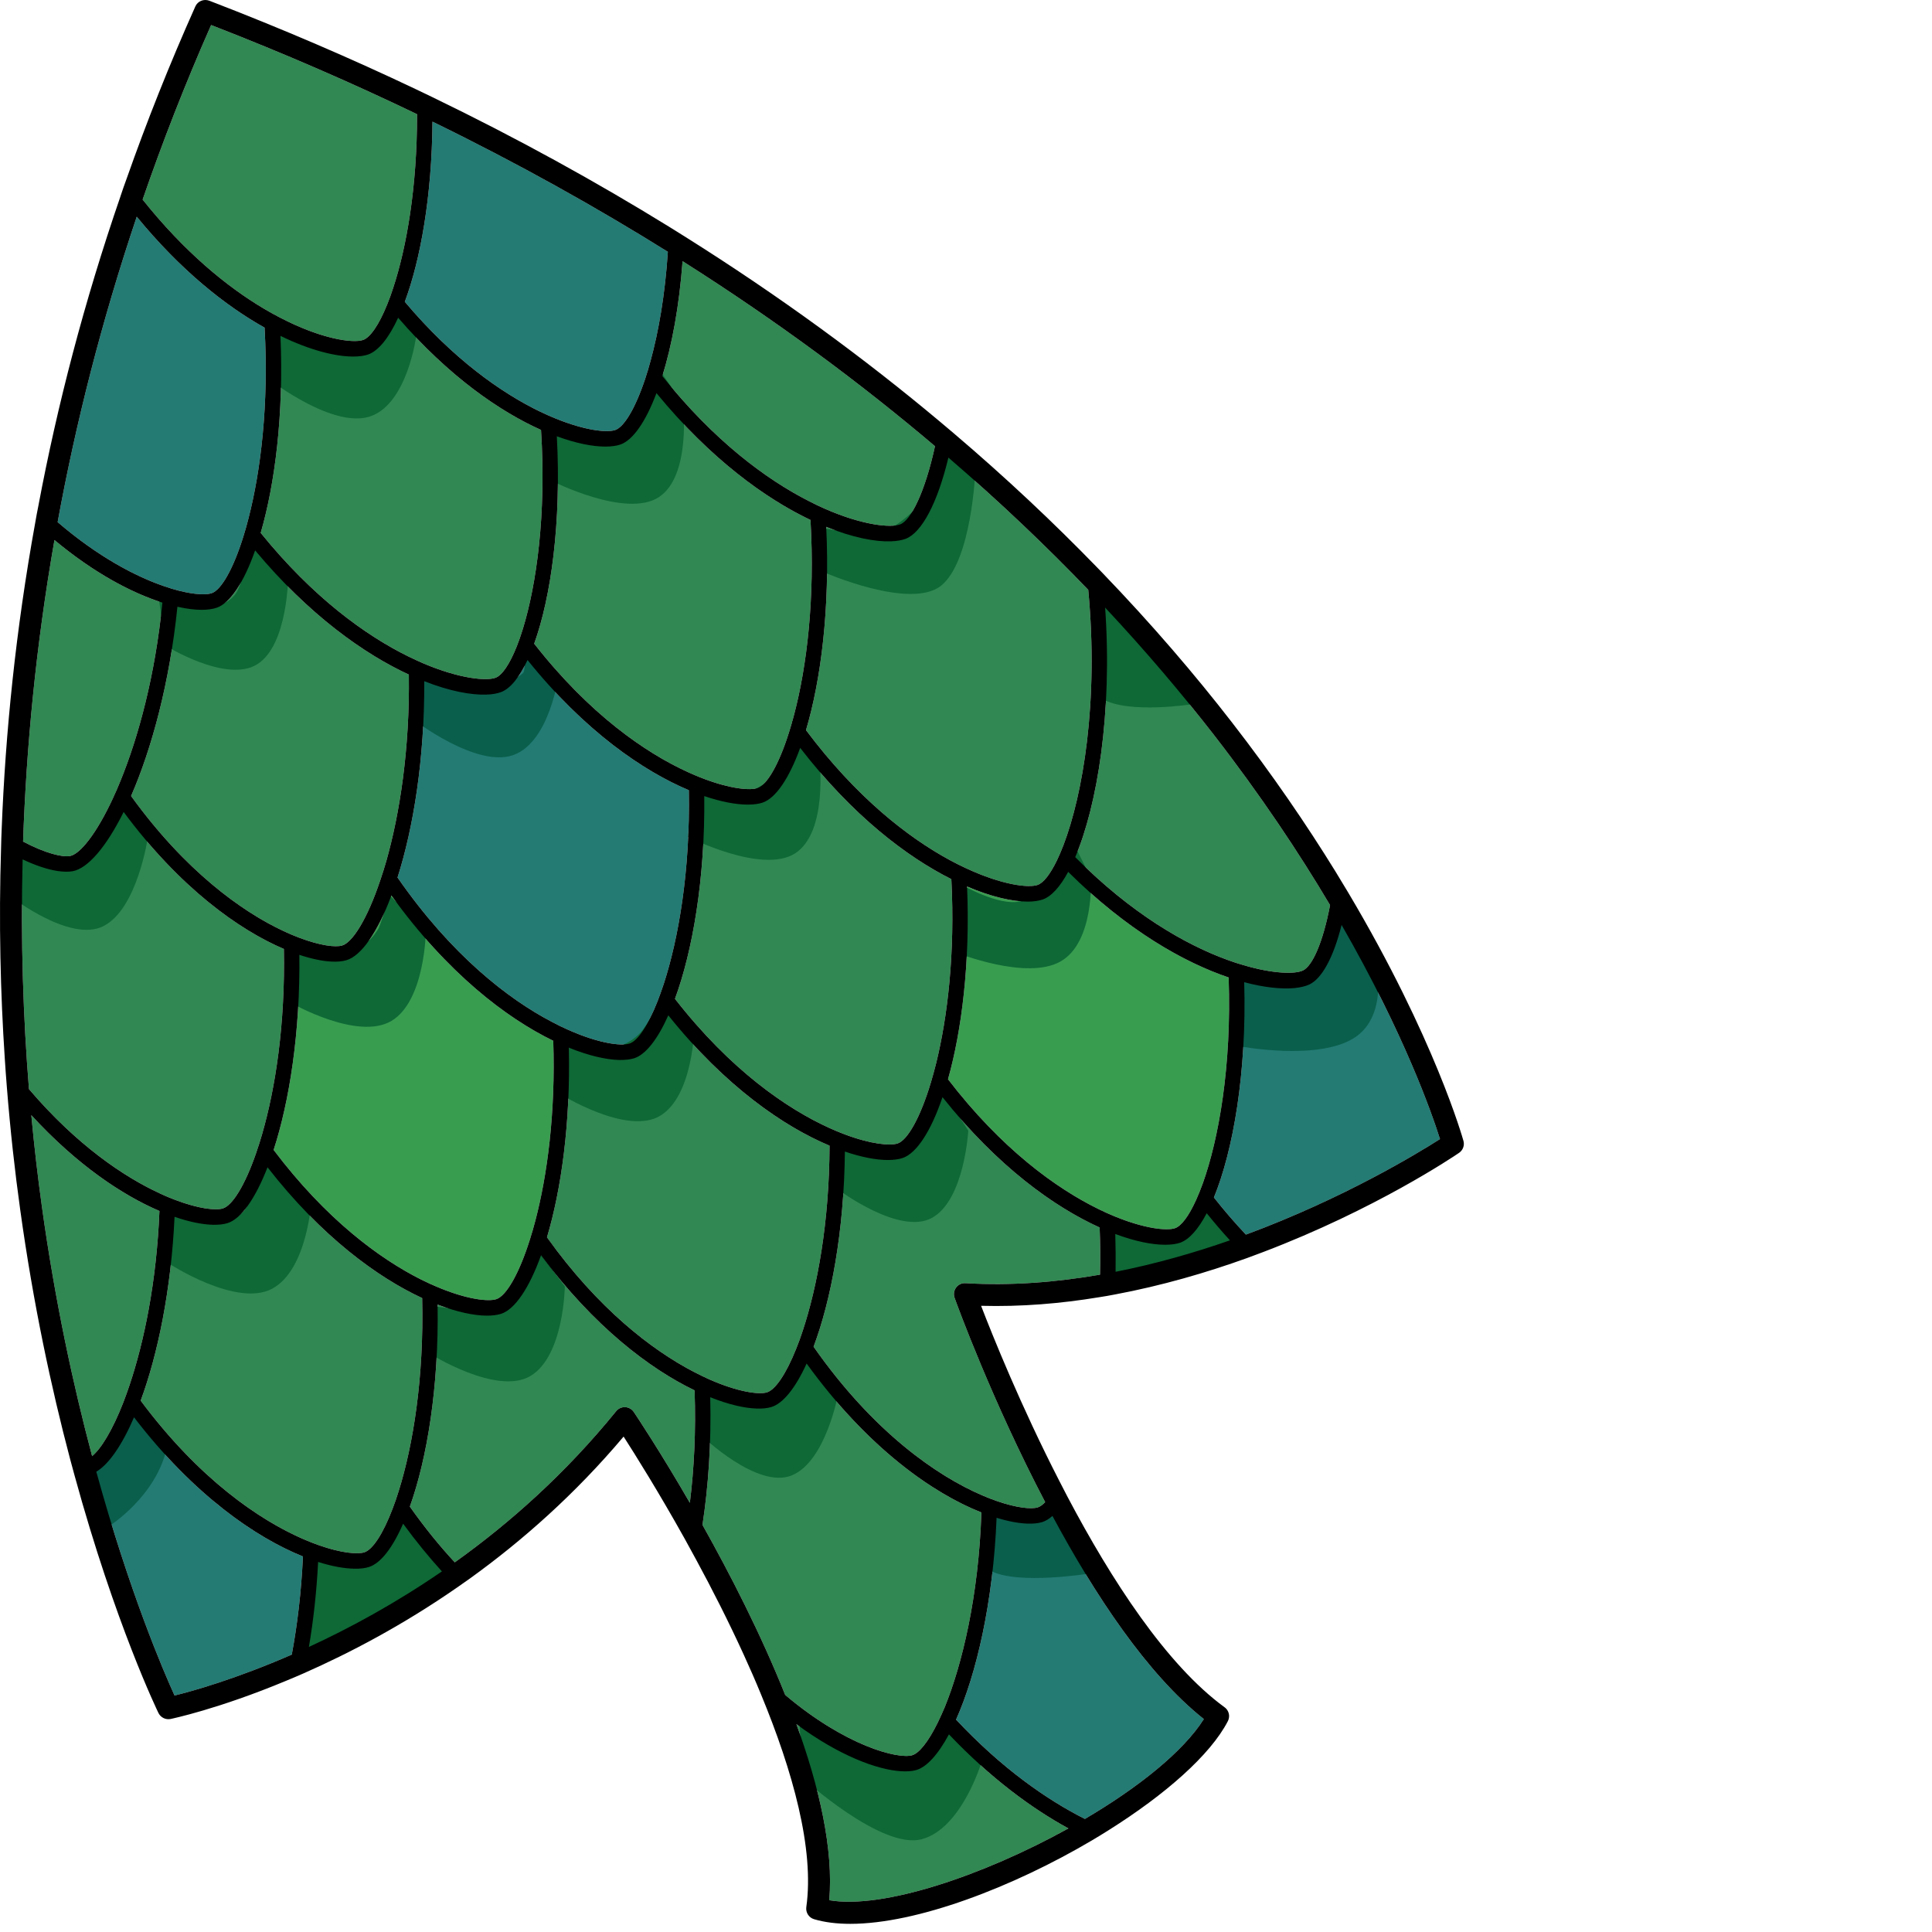
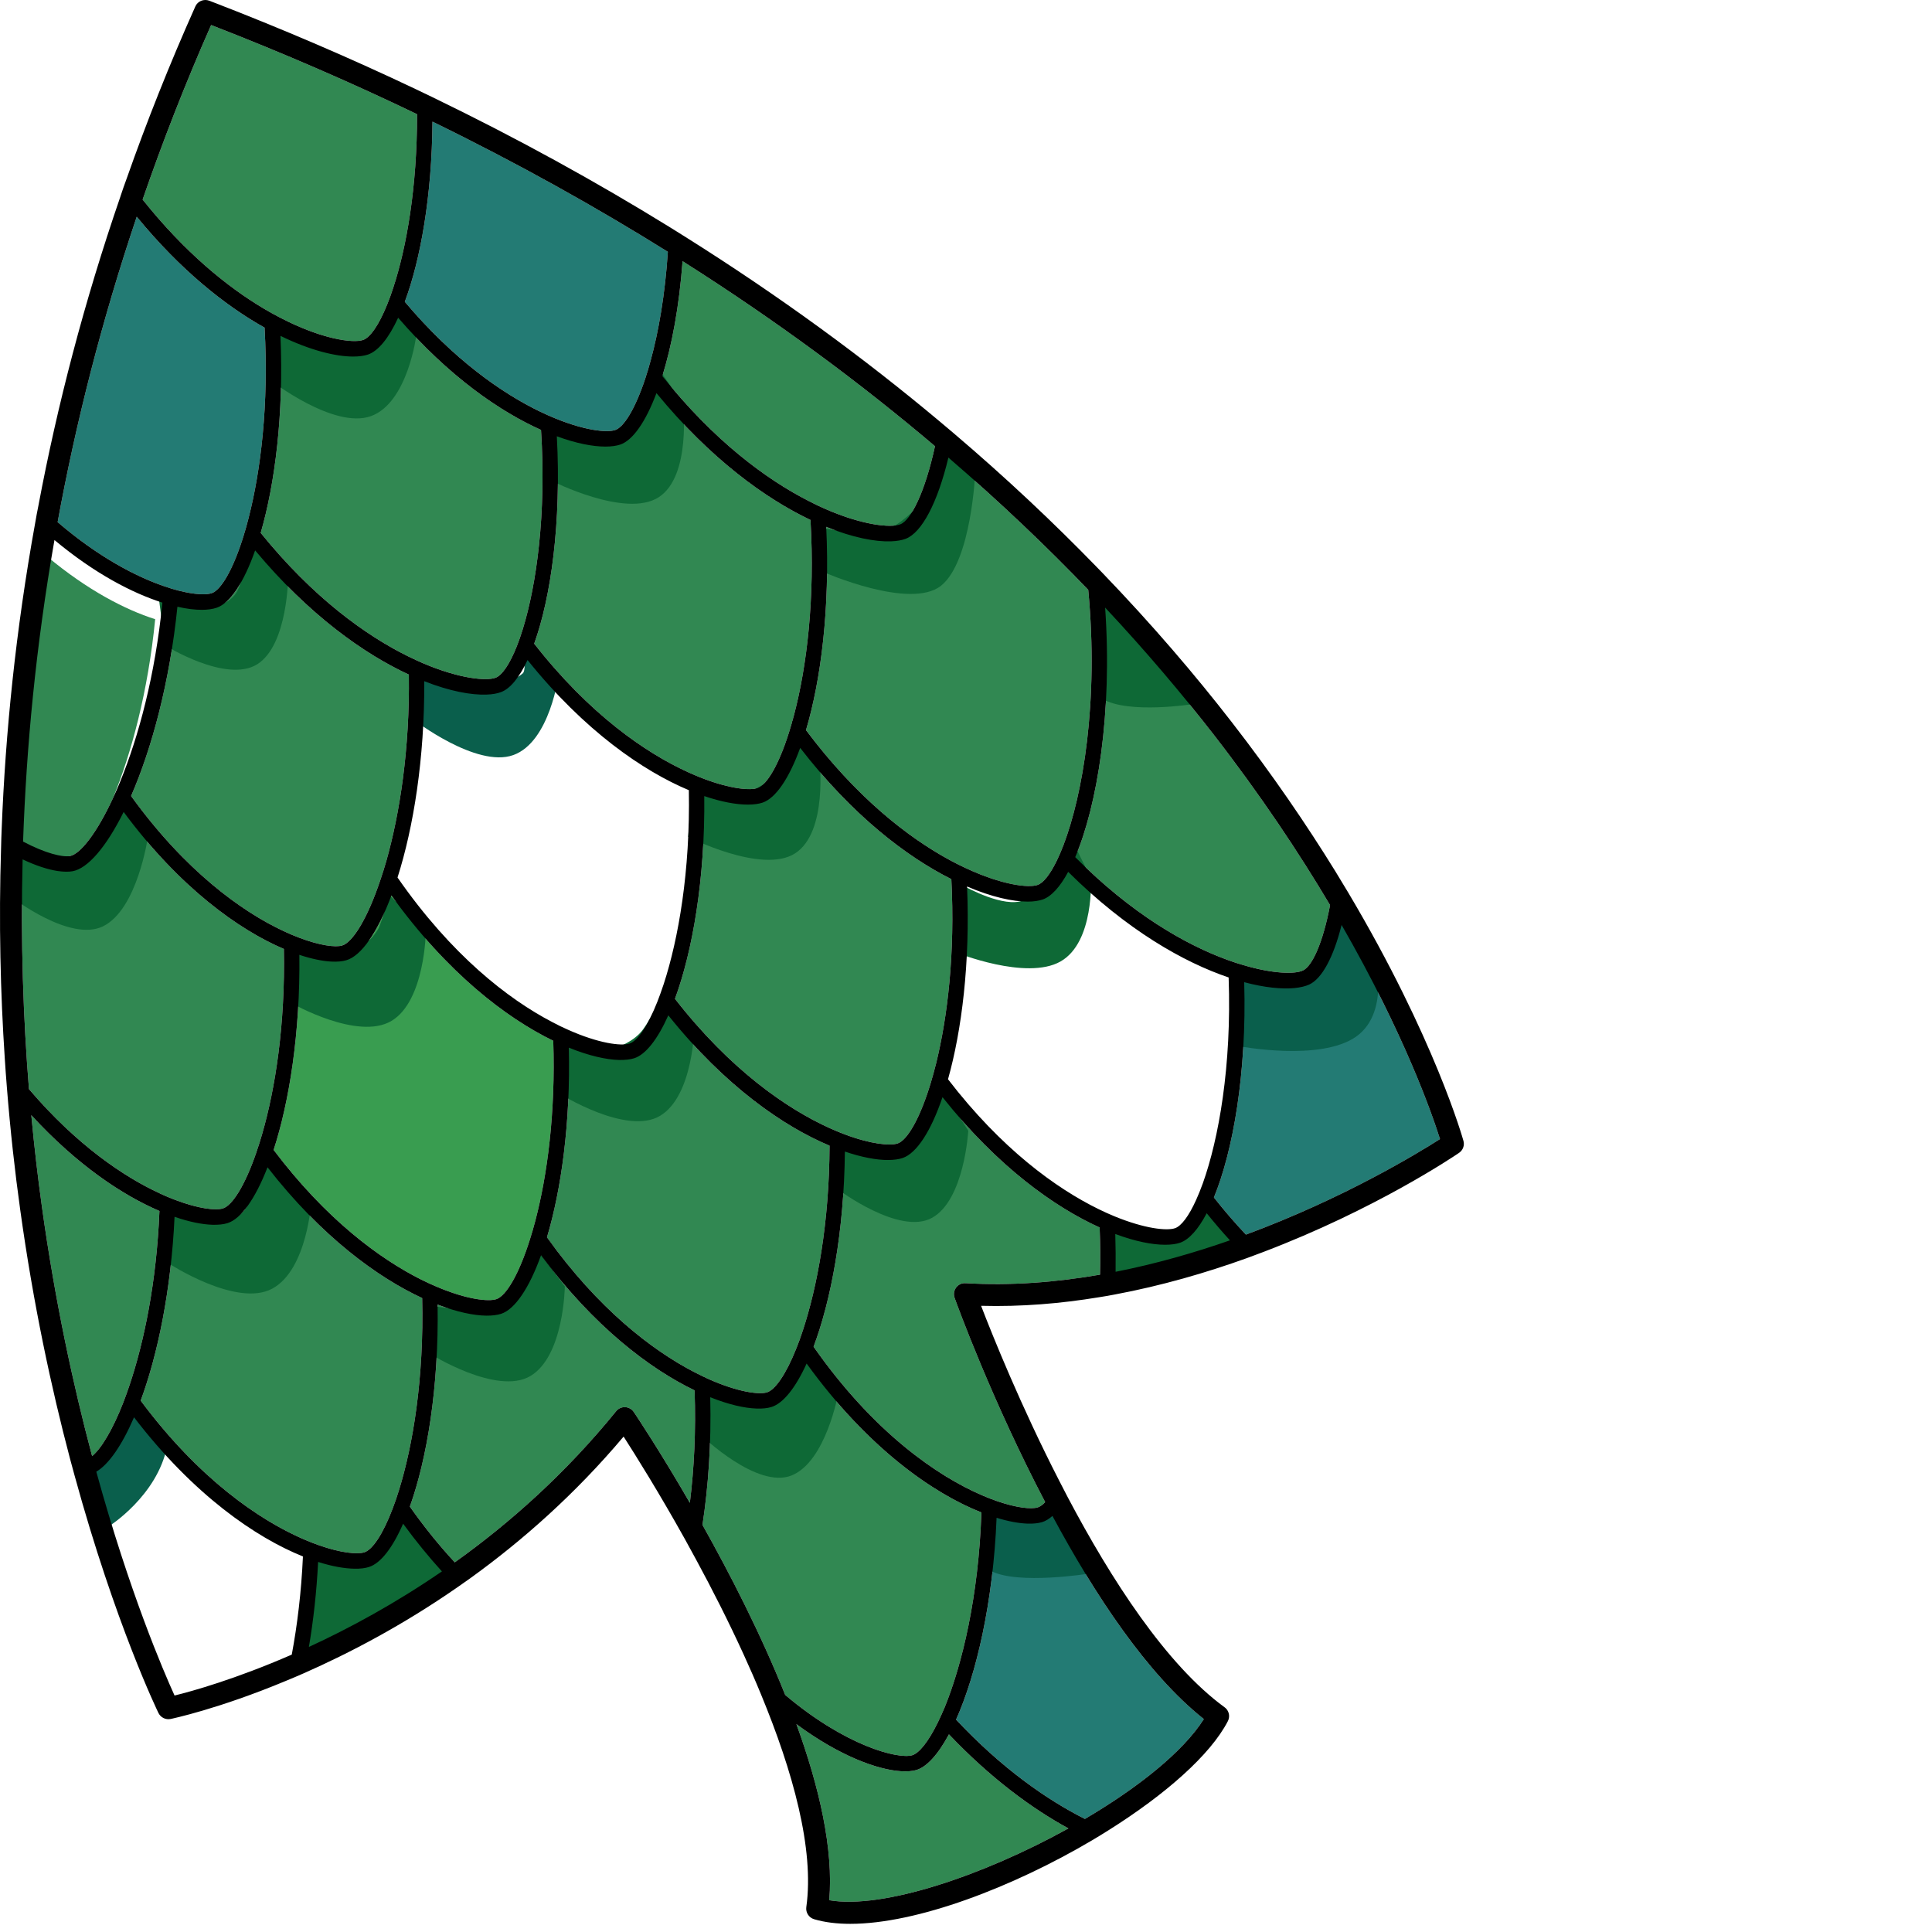
<svg xmlns="http://www.w3.org/2000/svg" version="1.1" id="Layer_3" x="0px" y="0px" width="256" height="256" viewBox="0 0 191.149 249.362" style="enable-background:new 0 0 191.149 249.362;" xml:space="preserve" preserveAspectRatio="xMinYMin meet">
  <style type="text/css">
	.st0{fill:#237B74;}
	.st1{fill:#318852;}
	.st2{fill:#399D50;}
	.st3{fill:#0E6936;}
	.st4{fill:#0A5F4C;}
</style>
  <g>
    <path class="st0" d="M69.649,53.1c0.72,0.35,1.41,0.65,2.07,0.92c3.83,1.56,6.64,1.84,7.69,1.48c1.13-0.39,2.57-2.73,3.86-6.59   c0.24-0.73,0.48-1.51,0.7-2.34c1.03-3.75,1.87-8.53,2.23-14.07c-9.25-5.77-19.35-11.42-30.38-16.8   c-0.07,9.62-1.55,17.83-3.57,23.25C58.479,46.34,64.699,50.7,69.649,53.1z" />
    <path class="st1" d="M107.049,145.59c0.7,0.32,1.37,0.59,2,0.83c3.38,1.27,5.85,1.49,6.82,1.16c1.25-0.43,2.9-3.26,4.29-7.9   c0.23-0.77,0.45-1.58,0.67-2.45c1.47-5.98,2.46-14.19,1.96-23.76c-5.76-2.89-12.75-8.2-19.51-16.94c-1.44,3.96-3.16,6.48-4.84,7.06   c-0.5,0.17-1.15,0.26-1.92,0.26c-1.47,0-3.38-0.34-5.62-1.1c0.12,10.75-1.53,20.04-3.78,26.17   C94.259,138.08,101.539,143.09,107.049,145.59z" />
    <path class="st1" d="M33.979,39.79c0.71,0.43,1.41,0.81,2.08,1.16c5.39,2.82,9.48,3.38,10.8,2.93c0.91-0.31,2.04-1.91,3.11-4.57   c0.27-0.66,0.54-1.39,0.79-2.18c1.7-5.16,3.09-12.96,3.07-22.39c-8.33-4.01-17.18-7.86-26.58-11.51   c-3.36,7.61-6.29,15.13-8.84,22.53C23.819,32.54,29.279,36.99,33.979,39.79z" />
    <path class="st1" d="M104.429,64.69c0.71,0.37,1.4,0.7,2.07,0.99c4.88,2.14,8.49,2.46,9.69,2c1.4-0.53,3.21-4.2,4.49-10.09   c-9.4-7.97-20.21-16.04-32.58-23.88c-0.43,5.81-1.38,10.88-2.61,14.83C92.169,56.91,98.929,61.9,104.429,64.69z" />
    <path class="st0" d="M23.089,76.24c2.05,0.52,3.54,0.56,4.24,0.32c1.2-0.41,2.76-3.04,4.1-7.37c0.23-0.74,0.46-1.54,0.67-2.38   c0,0,0,0,0-0.01c1.55-6.05,2.61-14.56,2.05-24.51c-5.02-2.81-10.81-7.38-16.5-14.32c-4.58,13.6-7.9,26.79-10.21,39.42   c5.22,4.48,10.06,7.01,13.71,8.26C21.839,75.89,22.489,76.09,23.089,76.24z" />
    <path class="st1" d="M20.629,154.03v0.01c0.69,0.32,1.35,0.59,1.98,0.83c3.03,1.15,5.24,1.39,6.16,1.1   c1.21-0.37,2.85-2.95,4.31-7.21v-0.01c0.26-0.74,0.51-1.52,0.75-2.36c1.71-5.9,3-14.17,2.81-23.91   c-5.76-2.45-13.41-7.87-20.68-17.68c-2.25,4.53-4.63,7.29-6.59,7.65c-0.52,0.09-1.18,0.08-1.94-0.03c-1.24-0.19-2.77-0.68-4.51-1.5   c-0.27,10.66,0.09,20.59,0.82,29.65C9.859,147.74,15.939,151.87,20.629,154.03z" />
-     <path class="st1" d="M9.019,110.49c1.33-0.24,3.47-2.93,5.6-7.55v-0.01c0.31-0.67,0.63-1.38,0.93-2.14   c2.32-5.69,4.48-13.59,5.41-23.01c-3.85-1.22-8.73-3.74-13.93-8.08c-2.41,13.74-3.63,26.79-4.05,38.92   C5.869,110.15,8.069,110.66,9.019,110.49z" />
+     <path class="st1" d="M9.019,110.49c1.33-0.24,3.47-2.93,5.6-7.55v-0.01c2.32-5.69,4.48-13.59,5.41-23.01c-3.85-1.22-8.73-3.74-13.93-8.08c-2.41,13.74-3.63,26.79-4.05,38.92   C5.869,110.15,8.069,110.66,9.019,110.49z" />
    <path class="st1" d="M52.709,84.73c0.7,0.34,1.37,0.65,2.02,0.93c4.66,1.96,8.08,2.26,9.25,1.81c0.83-0.32,1.8-1.73,2.72-4.04   c0.27-0.68,0.54-1.44,0.79-2.27c1.74-5.66,3.04-14.72,2.34-25.67c-5.31-2.38-11.9-6.9-18.44-14.48c-1.21,2.63-2.56,4.29-3.89,4.75   c-0.5,0.17-1.15,0.26-1.92,0.26c-2.23,0-5.51-0.78-9.38-2.67c0.44,10.14-0.71,19.09-2.55,25.43   C40.409,77.13,47.219,82.03,52.709,84.73z" />
    <path class="st1" d="M16.719,178.78c1.88-5.59,3.49-13.33,3.86-22.48c-4.72-2.02-10.6-5.9-16.54-12.37   c0.39,4.14,0.85,8.09,1.37,11.82c1.7,12.24,4.05,23.07,6.48,32.19c1.17-0.96,2.62-3.34,4.01-6.88   C16.179,180.34,16.449,179.58,16.719,178.78z" />
    <path class="st1" d="M88.839,99.68c0.7,0.32,1.37,0.6,2.01,0.84c3.45,1.3,5.96,1.53,6.94,1.19c1.18-0.4,2.71-2.95,4.03-7.13   c0.24-0.76,0.48-1.57,0.7-2.43c1.6-6.13,2.69-14.84,2.09-25.04c-5.84-2.78-12.93-7.9-19.88-16.37c-1.4,3.72-3.05,6.08-4.67,6.64   c-0.51,0.17-1.15,0.26-1.92,0.26c-1.61,0-3.76-0.4-6.27-1.33c0.61,11.2-0.78,20.83-2.92,26.77   C76.069,92.18,83.329,97.18,88.839,99.68z" />
    <path class="st1" d="M116.899,69.54c-0.49,0.19-1.14,0.3-1.91,0.33c-2.02,0.07-4.91-0.47-8.35-1.87   c0.51,10.51-0.69,19.78-2.61,26.24c6.5,8.67,13.18,13.87,18.61,16.8c0.71,0.38,1.4,0.73,2.06,1.03c4.61,2.15,8.04,2.56,9.22,2.15   c0.74-0.25,1.62-1.35,2.5-3.17c0.28-0.59,0.57-1.25,0.85-1.99c2.46-6.45,4.57-18.38,3.19-32.93c-5.31-5.53-11.31-11.27-18.05-17.07   C121.009,64.91,118.969,68.75,116.899,69.54z" />
    <path class="st1" d="M27.969,78.44c-0.5,0.17-1.15,0.27-1.92,0.27c-0.89,0-1.95-0.12-3.15-0.4c-1,9.83-3.33,18.35-5.98,24.43   c6.99,9.68,14.29,14.91,19.65,17.42c0.71,0.34,1.39,0.62,2.02,0.86c2.71,1.03,4.7,1.27,5.56,1.02c1.34-0.38,3.27-3.43,4.95-8.48   c0.27-0.77,0.52-1.59,0.77-2.45c1.72-6.09,3.03-14.38,2.9-24.04c-5.79-2.68-12.87-7.68-19.84-16.03   C31.469,75.19,29.699,77.85,27.969,78.44z" />
    <path class="st2" d="M54.409,165.18c0.7,0.35,1.37,0.65,2.01,0.92c3.8,1.61,6.6,1.93,7.65,1.58c1.24-0.41,2.89-3.15,4.31-7.65   c0.25-0.78,0.49-1.6,0.72-2.48c1.53-5.83,2.62-13.86,2.31-23.22c-6.06-2.94-13.69-8.75-20.89-18.75c-1.79,4.79-3.9,7.81-5.83,8.36   c-0.51,0.15-1.16,0.21-1.93,0.17c-1.13-0.06-2.53-0.34-4.12-0.87c0.12,10.09-1.3,18.94-3.32,25.18   C42.059,157.35,48.989,162.47,54.409,165.18z" />
-     <path class="st0" d="M81.249,134.69c1.03-0.32,2.35-2.24,3.61-5.43c0.27-0.69,0.54-1.45,0.81-2.26c1.89-5.81,3.43-14.53,3.24-25   v-0.01c-5.88-2.47-13.45-7.63-20.82-16.8c-1.05,2.24-2.22,3.68-3.4,4.13c-0.5,0.19-1.14,0.31-1.91,0.33   c-1.95,0.07-4.73-0.43-8.02-1.73c0.05,10.03-1.4,18.9-3.45,25.34c6.94,10,14.27,15.69,19.99,18.67c0.7,0.38,1.38,0.7,2.04,0.99   C77.259,134.67,80.169,135.04,81.249,134.69z" />
    <path class="st1" d="M158.469,123.91c0.71,0.26,1.38,0.48,2.03,0.66c3.88,1.15,6.65,1.16,7.65,0.7c1.22-0.55,2.6-3.59,3.52-8.44   v-0.01c-3.97-6.69-8.92-14.14-15.04-22.03c-3.98-5.12-8.62-10.63-13.99-16.37c0.96,13.74-1.04,25.6-3.86,32.21   C146.079,117.99,153.089,121.96,158.469,123.91z" />
    <path class="st0" d="M132.579,196.65c-1.09-0.04-2.42-0.28-3.95-0.75c-0.44,10.93-2.62,20.21-5.23,26.05   c5.91,6.3,11.69,10.33,16.63,12.82c6.87-4.04,12.69-8.68,15.35-12.89c-7.35-5.82-14.12-16.13-19.54-26.22   c-0.45,0.4-0.9,0.67-1.34,0.8C133.999,196.61,133.349,196.68,132.579,196.65z" />
-     <path class="st2" d="M151.669,158.52c0.8-0.28,1.77-1.55,2.72-3.66c0.29-0.64,0.58-1.36,0.87-2.16c2.02-5.67,3.73-15.06,3.32-26.54   c-5.77-1.95-13.13-6.1-20.71-13.63c-1.05,1.95-2.19,3.19-3.3,3.57c-0.51,0.17-1.15,0.27-1.92,0.27c-1.93,0-4.63-0.58-7.83-1.95   c0.41,9.85-0.69,18.58-2.46,24.88c6.89,8.97,13.95,14.08,19.45,16.77c0.71,0.35,1.39,0.65,2.04,0.92   C147.749,158.59,150.609,158.89,151.669,158.52z" />
    <path class="st1" d="M121.649,141.61c-1.5,4.42-3.35,7.24-5.14,7.85c-0.5,0.17-1.15,0.26-1.92,0.26c-1.45,0-3.34-0.34-5.54-1.09   c-0.1,10.32-1.8,19.23-4.04,25.19c7.74,11.05,15.94,16.67,21.71,19.16c0.69,0.3,1.35,0.56,1.97,0.77c2.55,0.88,4.42,1.06,5.24,0.81   c0.3-0.09,0.63-0.32,0.97-0.68c-6.88-13.14-11.36-25.44-11.69-26.37c-0.16-0.44-0.09-0.94,0.2-1.33c0.28-0.38,0.73-0.59,1.22-0.56   c5.86,0.35,11.71-0.12,17.35-1.1c0.05-1.96,0.04-3.99-0.05-6.09C136.099,155.79,128.769,150.58,121.649,141.61z" />
    <path class="st3" d="M152.309,160.4c-0.5,0.17-1.15,0.26-1.92,0.26c-1.64,0-3.85-0.42-6.44-1.39c0.05,1.66,0.06,3.29,0.04,4.88   c5.18-1.02,10.15-2.45,14.76-4.06c-1-1.09-2-2.26-3-3.5C154.649,158.68,153.469,160,152.309,160.4z" />
    <path class="st0" d="M168.969,127.08c-0.49,0.22-1.12,0.37-1.89,0.45c-1.62,0.15-3.84-0.05-6.49-0.76   c0.34,11.76-1.45,21.79-3.91,27.79c1.38,1.75,2.76,3.34,4.13,4.79c12.65-4.68,22.21-10.52,25.05-12.33   c-0.98-3.12-4.56-13.47-12.7-27.64C172.109,123.58,170.609,126.33,168.969,127.08z" />
    <path class="st1" d="M47.039,200.35c1.04-0.34,2.38-2.32,3.63-5.61c0.28-0.72,0.55-1.51,0.81-2.35c1.82-5.83,3.26-14.5,3.01-24.85   c-5.75-2.67-12.98-7.91-19.96-16.88c-1.59,4.09-3.43,6.67-5.17,7.21c-0.51,0.16-1.16,0.23-1.93,0.21c-1.31-0.04-2.98-0.36-4.9-1.03   c-0.44,9.5-2.18,17.79-4.37,23.73c7.53,10.12,15.34,15.42,21.01,17.88c0.69,0.3,1.36,0.56,1.98,0.78   C44.049,200.46,46.159,200.64,47.039,200.35z" />
-     <path class="st3" d="M47.649,202.24c-0.5,0.17-1.15,0.25-1.92,0.23c-1.26-0.02-2.84-0.29-4.67-0.87c-0.2,3.89-0.61,7.57-1.19,10.97   c5.19-2.39,11.1-5.58,17.17-9.75c-1.67-1.84-3.35-3.88-5.01-6.16C50.669,199.79,49.129,201.76,47.649,202.24z" />
-     <path class="st0" d="M17.299,182.93c-1.56,3.62-3.27,6.08-4.87,7.02c4.28,15.57,8.68,25.77,10.1,28.89   c2.25-0.55,7.86-2.11,15.13-5.28c0.71-3.79,1.23-8.05,1.44-12.67C33.059,198.46,25.009,192.99,17.299,182.93z" />
    <path class="st1" d="M69.829,162.02c-1.53,4.26-3.38,6.97-5.14,7.55c-0.51,0.16-1.16,0.25-1.93,0.24   c-1.61-0.02-3.76-0.46-6.28-1.43c0.18,10.68-1.38,19.94-3.58,26.08c1.92,2.72,3.86,5.1,5.8,7.19c7.06-5.04,14.28-11.44,20.83-19.51   c0.28-0.35,0.71-0.54,1.16-0.52c0.45,0.02,0.86,0.25,1.11,0.62c0.37,0.55,3.4,5.09,7.24,11.73c0.54-4.35,0.8-9.24,0.61-14.52   C83.909,176.69,76.699,171.27,69.829,162.02z" />
    <path class="st1" d="M98.989,179.71c1.06-0.32,2.45-2.31,3.78-5.64c0.29-0.71,0.57-1.48,0.84-2.31c1.87-5.64,3.43-13.95,3.46-23.89   c-5.87-2.46-13.45-7.63-20.81-16.82c-1.39,3.11-2.93,5.07-4.41,5.54c-0.51,0.16-1.16,0.23-1.93,0.22c-1.66-0.04-3.89-0.53-6.5-1.59   c0.23,9.73-0.98,18.31-2.82,24.48c6.62,9.24,13.54,14.55,18.94,17.36c0.71,0.37,1.39,0.7,2.04,0.99   C95.239,179.66,97.949,180.03,98.989,179.71z" />
    <path class="st1" d="M122.479,223.85c-1.41,2.62-2.89,4.25-4.26,4.62c-0.51,0.14-1.17,0.19-1.94,0.14   c-3.04-0.19-7.95-1.98-13.49-6.08c2.95,8.11,4.81,16.15,4.24,22.73c6.94,1.19,19.9-3.19,30.87-9.27   C133.149,233.4,127.839,229.49,122.479,223.85z" />
    <path class="st1" d="M117.699,226.56c0.92-0.25,2.12-1.74,3.35-4.25c0.29-0.6,0.59-1.26,0.89-1.97c2.24-5.5,4.37-14.31,4.73-25.13   c-6.18-2.44-14.63-8.25-22.56-19.22c-1.44,3.17-3.04,5.15-4.54,5.61c-0.51,0.16-1.16,0.23-1.93,0.2c-1.55-0.05-3.59-0.51-5.97-1.46   c0.15,5.98-0.25,11.56-1,16.48c3.54,6.31,7.52,14.05,10.67,21.93v0.01C109.179,225.39,115.889,227.05,117.699,226.56z" />
    <path class="st4" d="M127.945,202.778c3.489,1.787,12.511,0.34,12.511,0.34s-4.255-8.085-4.596-8   c-0.34,0.085-7.83,0.426-7.83,0.426L127.945,202.778z" />
    <path class="st3" d="M142.243,90.183c3.404,2.043,11.83,0.681,11.83,0.681l-12.596-14.043L142.243,90.183z" />
    <path class="st3" d="M35.435,42.055c0,0,6.213,3.745,8.809,3.149s4.298-1.532,4.851-2.043c0.553-0.511,2.383-5.574,2.383-5.574   l2.255,5.702c0,0-1.106,8.723-5.872,10.426c-4.766,1.702-12.894-4.596-12.894-4.596L35.435,42.055z" />
    <path class="st4" d="M53.818,85.8c0,0,6.213,3.745,8.809,3.149c2.596-0.596,4.298-1.532,4.851-2.043   c0.553-0.511-0.043-3.66-0.043-3.66l4.681,3.787c0,0-1.106,8.723-5.872,10.426S53.35,92.864,53.35,92.864L53.818,85.8z" />
    <path class="st3" d="M70.052,55.072c0,0,6.901,2.235,9.294,1.065c2.393-1.17,3.837-2.468,4.26-3.091s1.054-5.97,1.054-5.97   l3.492,5.041c0,0,1.112,9.326-3.142,12.066s-13.808-2.125-13.808-2.125L70.052,55.072z" />
    <path class="st3" d="M105.652,68.063c0,0,7.093,1.518,9.354,0.109c2.26-1.408,3.565-2.848,3.922-3.511   c0.357-0.663,2.358-6.82,2.358-6.82l4.596,3c0,0-0.467,11.594-4.419,14.755c-3.952,3.161-15.113-1.733-15.113-1.733L105.652,68.063   z" />
    <path class="st3" d="M89.435,100.778c0,0,5.135,2.486,7.528,1.316c2.393-1.17,3.837-2.468,4.26-3.091   c0.423-0.623,1.054-5.97,1.054-5.97l3.492,5.041c0,0,1.112,9.326-3.142,12.066c-4.255,2.74-13.808-2.125-13.808-2.125   L89.435,100.778z" />
    <path class="st3" d="M124.63,114.476c0,0,4.99,2.766,7.443,1.731c2.454-1.036,3.968-2.252,4.425-2.851   c0.457-0.599,1.383-5.903,1.383-5.903l2.916,5.878c0,0,0.485,8.265-3.915,10.766c-4.4,2.501-13.447-1.149-13.447-1.149   L124.63,114.476z" />
    <path class="st4" d="M160.241,126.352c0,0,5.895,1.88,8.523,0.413c2.628-1.467,2.228-4.244,2.671-4.922   c0.443-0.678,1.447-5.191,1.447-5.191l4.426,5.872c0,0,2.368,7.995-2.271,11.268c-4.639,3.273-15.174,1.227-15.174,1.227   L160.241,126.352z" />
    <path class="st3" d="M20.38,76.278c0,0,6.341,2.588,8.58,1.548c2.239-1.04,2.049-3.237,2.453-3.836   c0.404-0.598,1.34-4.468,1.34-4.468l4.442,4.761c0,0,0.001,8.946-3.995,11.452s-11.904-2.44-11.904-2.44L20.38,76.278z" />
    <path class="st3" d="M1.988,109.034c0,0,5.669,3.705,7.908,2.665s2.049-3.237,2.453-3.836s3.617-3.745,3.617-3.745l3.128,3.894   c0,0-1.34,9.383-5.809,11.553c-4.243,2.061-11.681-3.702-11.681-3.702L1.988,109.034z" />
    <path class="st3" d="M36.843,122.515c0,0,6.127,1.347,8.549,0.263c2.422-1.084,2.91-2.152,3.352-2.759   c0.442-0.607,1.494-4.506,1.494-4.506l4.727,4.693c0,0-0.102,8.971-4.431,11.558s-12.784-2.229-12.784-2.229L36.843,122.515z" />
    <path class="st3" d="M71.503,134.771c0,0,6.127,1.347,8.549,0.263c2.422-1.084,2.91-2.152,3.352-2.759   c0.442-0.607,2.584-4.666,2.584-4.666l3.637,4.854c0,0-0.102,8.971-4.431,11.558c-4.329,2.587-12.993-2.88-12.993-2.88   L71.503,134.771z" />
    <path class="st3" d="M54.779,168.345c0,0,6.127,1.347,8.549,0.263c2.422-1.084,2.91-2.152,3.352-2.759s2.584-4.666,2.584-4.666   l3.637,4.854c0,0-0.102,8.971-4.431,11.558c-4.329,2.587-12.993-2.88-12.993-2.88L54.779,168.345z" />
    <path class="st3" d="M107.771,147.116c0,0,5.723,1.724,8.056,0.794c2.333-0.93,2.84-1.964,3.284-2.542   c0.444-0.578,2.642-4.492,2.642-4.492l3.22,5.066c0,0-0.488,8.938-4.686,11.248s-12.135-3.679-12.135-3.679L107.771,147.116z" />
    <path class="st3" d="M90.973,178.91c0,0,5.469,2.411,7.898,1.774c2.429-0.637,3.059-1.602,3.571-2.121   c0.511-0.519,1.291-4.38,1.291-4.38l4.457,5.667c0,0-1.578,8.811-6.028,10.59s-11.593-5.137-11.593-5.137L90.973,178.91z" />
-     <path class="st3" d="M103.179,222.183c0,0,10.092,5.585,12.897,5.181c2.804-0.405,3.602-1.306,4.226-1.775   c0.624-0.469,1.845-4.241,1.845-4.241l4.544,6.068c0,0-2.56,8.628-7.75,9.978c-5.191,1.35-15.337-7.892-15.337-7.892   L103.179,222.183z" />
    <path class="st3" d="M21.333,156.682c0,0,6.289,1.525,8.842,0.511c2.554-1.014,1.712-3.266,2.196-3.861   c0.483-0.595,2.182-3.343,2.182-3.343l5.644,4.908c0,0-0.481,8.973-5.073,11.436s-13.335-3.258-13.335-3.258L21.333,156.682z" />
    <polygon class="st3" points="143.264,164.31 143.52,158.438 151.945,159.459 156.03,155.544 159.775,160.566 151.435,164.395  " />
    <path class="st4" d="M21.562,186.693c-1.277,6.383-7.489,10.298-7.489,10.298l-2.553-6.894l5.532-8.255L21.562,186.693z" />
    <path class="st3" d="M40.796,200.991l-2.468,13.617l10.043-5.277l9.702-6.383c0,0-6.128-7.915-6.043-7.66s-4.255,6.298-4.681,6.298   C46.924,201.587,40.796,200.991,40.796,200.991z" />
    <path d="M188.889,147.26c-0.05-0.18-3.68-13.23-14.89-32.08c-0.54-0.91-1.1-1.83-1.67-2.76c-3.68-5.96-8.09-12.44-13.36-19.23   c-4.65-6-10.2-12.52-16.75-19.32l-0.73-0.75c-5.44-5.6-11.56-11.39-18.43-17.23c-0.59-0.51-1.19-1.01-1.79-1.51   c-9.54-7.99-20.48-16.07-32.98-23.91c-0.64-0.41-1.29-0.81-1.94-1.21c-9.32-5.75-19.48-11.37-30.56-16.73   c-0.67-0.32-1.34-0.65-2.02-0.97c-8.39-3.99-17.3-7.83-26.76-11.47c-0.71-0.26-1.5,0.06-1.8,0.75c-3.35,7.5-6.29,14.91-8.86,22.21   c-0.28,0.75-0.54,1.51-0.79,2.26v0.01c-4.73,13.73-8.17,27.05-10.58,39.83v0.01c-0.16,0.79-0.31,1.57-0.44,2.35   c-2.52,13.91-3.84,27.13-4.32,39.45c-0.04,0.81-0.06,1.62-0.08,2.43c-0.31,9.7-0.08,18.82,0.48,27.25   c0.08,1.21,0.16,2.41,0.26,3.59c0,0,0,0,0,0.01c0.45,5.65,1.04,10.96,1.73,15.9c1.69,12.2,4.02,23.03,6.44,32.18   c0.19,0.71,0.38,1.41,0.57,2.1c5.27,19.25,10.76,30.52,10.84,30.69c0.29,0.57,0.92,0.88,1.55,0.76c0.14-0.03,6.17-1.28,14.94-4.94   c0.74-0.3,1.5-0.63,2.28-0.97c5.85-2.58,12.72-6.17,19.78-11.07c0.56-0.39,1.12-0.78,1.68-1.18c6.7-4.83,13.52-10.84,19.8-18.29   c1.51,2.35,4.5,7.12,7.86,13.14c0.49,0.89,1,1.81,1.51,2.76c2.05,3.78,4.17,7.95,6.14,12.26c0.78,1.7,1.53,3.42,2.24,5.15   c4.07,9.85,6.89,19.91,5.83,27.43c-0.09,0.69,0.33,1.35,1,1.55c1.38,0.41,2.96,0.6,4.68,0.6c8.6,0,20.97-4.73,31.22-10.79   c0.74-0.44,1.46-0.88,2.17-1.33c7.22-4.54,13.08-9.66,15.34-14.04c0.07-0.14,0.12-0.28,0.14-0.43c0-0.07,0.01-0.14,0.02-0.22   c-0.01-0.01-0.01-0.02,0-0.03c-0.01-0.43-0.22-0.85-0.58-1.11c-7.55-5.51-14.65-16.51-20.26-27.14c-0.37-0.7-0.73-1.4-1.08-2.09   c-4.97-9.68-8.6-18.72-10.09-22.59c5.18,0.14,10.3-0.29,15.25-1.11c0.67-0.1,1.34-0.22,2.01-0.35c6.05-1.13,11.81-2.81,17.06-4.7   c0.71-0.26,1.41-0.52,2.09-0.78c14.44-5.49,24.55-12.3,25.28-12.8C188.819,148.46,189.049,147.84,188.889,147.26z M142.639,78.42   c5.37,5.74,10.01,11.25,13.99,16.37c6.12,7.89,11.07,15.34,15.04,22.03v0.01c-0.92,4.85-2.3,7.89-3.52,8.44   c-1,0.46-3.77,0.45-7.65-0.7c-0.65-0.18-1.32-0.4-2.03-0.66c-5.38-1.95-12.39-5.92-19.69-13.28   C141.599,104.02,143.599,92.16,142.639,78.42z M122.409,59.06c6.74,5.8,12.74,11.54,18.05,17.07c1.38,14.55-0.73,26.48-3.19,32.93   c-0.28,0.74-0.57,1.4-0.85,1.99c-0.88,1.82-1.76,2.92-2.5,3.17c-1.18,0.41-4.61,0-9.22-2.15c-0.66-0.3-1.35-0.65-2.06-1.03   c-5.43-2.93-12.11-8.13-18.61-16.8c1.92-6.46,3.12-15.73,2.61-26.24c3.44,1.4,6.33,1.94,8.35,1.87c0.77-0.03,1.42-0.14,1.91-0.33   C118.969,68.75,121.009,64.91,122.409,59.06z M36.199,43.35c3.87,1.89,7.15,2.67,9.38,2.67c0.77,0,1.42-0.09,1.92-0.26   c1.33-0.46,2.68-2.12,3.89-4.75c6.54,7.58,13.13,12.1,18.44,14.48c0.7,10.95-0.6,20.01-2.34,25.67c-0.25,0.83-0.52,1.59-0.79,2.27   c-0.92,2.31-1.89,3.72-2.72,4.04c-1.17,0.45-4.59,0.15-9.25-1.81c-0.65-0.28-1.32-0.59-2.02-0.93c-5.49-2.7-12.3-7.6-19.06-15.95   C35.489,62.44,36.639,53.49,36.199,43.35z M71.869,56.31c2.51,0.93,4.66,1.33,6.27,1.33c0.77,0,1.41-0.09,1.92-0.26   c1.62-0.56,3.27-2.92,4.67-6.64c6.95,8.47,14.04,13.59,19.88,16.37c0.6,10.2-0.49,18.91-2.09,25.04c-0.22,0.86-0.46,1.67-0.7,2.43   c-1.32,4.18-2.85,6.73-4.03,7.13c-0.98,0.34-3.49,0.11-6.94-1.19c-0.64-0.24-1.31-0.52-2.01-0.84c-5.51-2.5-12.77-7.5-19.89-16.6   C71.089,77.14,72.479,67.51,71.869,56.31z M52.769,87.07c0.13,9.66-1.18,17.95-2.9,24.04c-0.25,0.86-0.5,1.68-0.77,2.45   c-1.68,5.05-3.61,8.1-4.95,8.48c-0.86,0.25-2.85,0.01-5.56-1.02c-0.63-0.24-1.31-0.52-2.02-0.86c-5.36-2.51-12.66-7.74-19.65-17.42   c2.65-6.08,4.98-14.6,5.98-24.43c1.2,0.28,2.26,0.4,3.15,0.4c0.77,0,1.42-0.1,1.92-0.27c1.73-0.59,3.5-3.25,4.96-7.4   C39.899,79.39,46.979,84.39,52.769,87.07z M38.639,123.24c1.59,0.53,2.99,0.81,4.12,0.87c0.77,0.04,1.42-0.02,1.93-0.17   c1.93-0.55,4.04-3.57,5.83-8.36c7.2,10,14.83,15.81,20.89,18.75c0.31,9.36-0.78,17.39-2.31,23.22c-0.23,0.88-0.47,1.7-0.72,2.48   c-1.42,4.5-3.07,7.24-4.31,7.65c-1.05,0.35-3.85,0.03-7.65-1.58c-0.64-0.27-1.31-0.57-2.01-0.92c-5.42-2.71-12.35-7.83-19.09-16.76   C37.339,142.18,38.759,133.33,38.639,123.24z M71.299,131.93c-5.72-2.98-13.05-8.67-19.99-18.67c2.05-6.44,3.5-15.31,3.45-25.34   c3.29,1.3,6.07,1.8,8.02,1.73c0.77-0.02,1.41-0.14,1.91-0.33c1.18-0.45,2.35-1.89,3.4-4.13c7.37,9.17,14.94,14.33,20.82,16.8V102   c0.19,10.47-1.35,19.19-3.24,25c-0.27,0.81-0.54,1.57-0.81,2.26c-1.26,3.19-2.58,5.11-3.61,5.43c-1.08,0.35-3.99-0.02-7.91-1.77   C72.679,132.63,71.999,132.31,71.299,131.93z M90.899,102.75c2.24,0.76,4.15,1.1,5.62,1.1c0.77,0,1.42-0.09,1.92-0.26   c1.68-0.58,3.4-3.1,4.84-7.06c6.76,8.74,13.75,14.05,19.51,16.94c0.5,9.57-0.49,17.78-1.96,23.76c-0.22,0.87-0.44,1.68-0.67,2.45   c-1.39,4.64-3.04,7.47-4.29,7.9c-0.97,0.33-3.44,0.11-6.82-1.16c-0.63-0.24-1.3-0.51-2-0.83c-5.51-2.5-12.79-7.51-19.93-16.67   C89.369,122.79,91.019,113.5,90.899,102.75z M88.099,33.71c12.37,7.84,23.18,15.91,32.58,23.88c-1.28,5.89-3.09,9.56-4.49,10.09   c-1.2,0.46-4.81,0.14-9.69-2c-0.67-0.29-1.36-0.62-2.07-0.99c-5.5-2.79-12.26-7.78-18.94-16.15   C86.719,44.59,87.669,39.52,88.099,33.71z M55.819,15.7c11.03,5.38,21.13,11.03,30.38,16.8c-0.36,5.54-1.2,10.32-2.23,14.07   c-0.22,0.83-0.46,1.61-0.7,2.34c-1.29,3.86-2.73,6.2-3.86,6.59c-1.05,0.36-3.86,0.08-7.69-1.48c-0.66-0.27-1.35-0.57-2.07-0.92   c-4.95-2.4-11.17-6.76-17.4-14.15C54.269,33.53,55.749,25.32,55.819,15.7z M27.249,3.23c9.4,3.65,18.25,7.5,26.58,11.51   c0.02,9.43-1.37,17.23-3.07,22.39c-0.25,0.79-0.52,1.52-0.79,2.18c-1.07,2.66-2.2,4.26-3.11,4.57c-1.32,0.45-5.41-0.11-10.8-2.93   c-0.67-0.35-1.37-0.73-2.08-1.16c-4.7-2.8-10.16-7.25-15.57-14.03C20.959,18.36,23.889,10.84,27.249,3.23z M17.649,27.97   c5.69,6.94,11.48,11.51,16.5,14.32c0.56,9.95-0.5,18.46-2.05,24.51c0,0.01,0,0.01,0,0.01c-0.21,0.84-0.44,1.64-0.67,2.38   c-1.34,4.33-2.9,6.96-4.1,7.37c-0.7,0.24-2.19,0.2-4.24-0.32c-0.6-0.15-1.25-0.35-1.94-0.59c-3.65-1.25-8.49-3.78-13.71-8.26   C9.749,54.76,13.069,41.57,17.649,27.97z M7.029,69.7c5.2,4.34,10.08,6.86,13.93,8.08c-0.93,9.42-3.09,17.32-5.41,23.01   c-0.3,0.76-0.62,1.47-0.93,2.14v0.01c-2.13,4.62-4.27,7.31-5.6,7.55c-0.95,0.17-3.15-0.34-6.04-1.87   C3.399,96.49,4.619,83.44,7.029,69.7z M2.919,110.92c1.74,0.82,3.27,1.31,4.51,1.5c0.76,0.11,1.42,0.12,1.94,0.03   c1.96-0.36,4.34-3.12,6.59-7.65c7.27,9.81,14.92,15.23,20.68,17.68c0.19,9.74-1.1,18.01-2.81,23.91c-0.24,0.84-0.49,1.62-0.75,2.36   v0.01c-1.46,4.26-3.1,6.84-4.31,7.21c-0.92,0.29-3.13,0.05-6.16-1.1c-0.63-0.24-1.29-0.51-1.98-0.83v-0.01   c-4.69-2.16-10.77-6.29-16.89-13.46C3.009,131.51,2.649,121.58,2.919,110.92z M11.889,187.94c-2.43-9.12-4.78-19.95-6.48-32.19   c-0.52-3.73-0.98-7.68-1.37-11.82c5.94,6.47,11.82,10.35,16.54,12.37c-0.37,9.15-1.98,16.89-3.86,22.48   c-0.27,0.8-0.54,1.56-0.82,2.28C14.509,184.6,13.059,186.98,11.889,187.94z M37.659,213.56c-7.27,3.17-12.88,4.73-15.13,5.28   c-1.42-3.12-5.82-13.32-10.1-28.89c1.6-0.94,3.31-3.4,4.87-7.02c7.71,10.06,15.76,15.53,21.8,17.96   C38.889,205.51,38.369,209.77,37.659,213.56z M39.169,198.66c-5.67-2.46-13.48-7.76-21.01-17.88c2.19-5.94,3.93-14.23,4.37-23.73   c1.92,0.67,3.59,0.99,4.9,1.03c0.77,0.02,1.42-0.05,1.93-0.21c1.74-0.54,3.58-3.12,5.17-7.21c6.98,8.97,14.21,14.21,19.96,16.88   c0.25,10.35-1.19,19.02-3.01,24.85c-0.26,0.84-0.53,1.63-0.81,2.35c-1.25,3.29-2.59,5.27-3.63,5.61c-0.88,0.29-2.99,0.11-5.89-0.91   C40.529,199.22,39.859,198.96,39.169,198.66z M39.869,212.57c0.58-3.4,0.99-7.08,1.19-10.97c1.83,0.58,3.41,0.85,4.67,0.87   c0.77,0.02,1.42-0.06,1.92-0.23c1.48-0.48,3.02-2.45,4.38-5.58c1.66,2.28,3.34,4.32,5.01,6.16   C50.969,206.99,45.059,210.18,39.869,212.57z M89.039,193.97c-3.84-6.64-6.87-11.18-7.24-11.73c-0.25-0.37-0.66-0.6-1.11-0.62   c-0.45-0.02-0.88,0.17-1.16,0.52c-6.55,8.07-13.77,14.47-20.83,19.51c-1.94-2.09-3.88-4.47-5.8-7.19c2.2-6.14,3.76-15.4,3.58-26.08   c2.52,0.97,4.67,1.41,6.28,1.43c0.77,0.01,1.42-0.08,1.93-0.24c1.76-0.58,3.61-3.29,5.14-7.55c6.87,9.25,14.08,14.67,19.82,17.43   C89.839,184.73,89.579,189.62,89.039,193.97z M89.539,177.06c-5.4-2.81-12.32-8.12-18.94-17.36c1.84-6.17,3.05-14.75,2.82-24.48   c2.61,1.06,4.84,1.55,6.5,1.59c0.77,0.01,1.42-0.06,1.93-0.22c1.48-0.47,3.02-2.43,4.41-5.54c7.36,9.19,14.94,14.36,20.81,16.82   c-0.03,9.94-1.59,18.25-3.46,23.89c-0.27,0.83-0.55,1.6-0.84,2.31c-1.33,3.33-2.72,5.32-3.78,5.64c-1.04,0.32-3.75-0.05-7.41-1.66   C90.929,177.76,90.249,177.43,89.539,177.06z M90.669,196.82c0.75-4.92,1.15-10.5,1-16.48c2.38,0.95,4.42,1.41,5.97,1.46   c0.77,0.03,1.42-0.04,1.93-0.2c1.5-0.46,3.1-2.44,4.54-5.61c7.93,10.97,16.38,16.78,22.56,19.22c-0.36,10.82-2.49,19.63-4.73,25.13   c-0.3,0.71-0.6,1.37-0.89,1.97c-1.23,2.51-2.43,4-3.35,4.25c-1.81,0.49-8.52-1.17-16.36-7.8v-0.01   C98.189,210.87,94.209,203.13,90.669,196.82z M107.029,245.26c0.57-6.58-1.29-14.62-4.24-22.73c5.54,4.1,10.45,5.89,13.49,6.08   c0.77,0.05,1.43,0,1.94-0.14c1.37-0.37,2.85-2,4.26-4.62c5.36,5.64,10.67,9.55,15.42,12.14   C126.929,242.07,113.969,246.45,107.029,245.26z M155.379,221.88c-2.66,4.21-8.48,8.85-15.35,12.89   c-4.94-2.49-10.72-6.52-16.63-12.82c2.61-5.84,4.79-15.12,5.23-26.05c1.53,0.47,2.86,0.71,3.95,0.75c0.77,0.03,1.42-0.04,1.92-0.19   c0.44-0.13,0.89-0.4,1.34-0.8C141.259,205.75,148.029,216.06,155.379,221.88z M141.979,164.52c-5.64,0.98-11.49,1.45-17.35,1.1   c-0.49-0.03-0.94,0.18-1.22,0.56c-0.29,0.39-0.36,0.89-0.2,1.33c0.33,0.93,4.81,13.23,11.69,26.37c-0.34,0.36-0.67,0.59-0.97,0.68   c-0.82,0.25-2.69,0.07-5.24-0.81c-0.62-0.21-1.28-0.47-1.97-0.77c-5.77-2.49-13.97-8.11-21.71-19.16   c2.24-5.96,3.94-14.87,4.04-25.19c2.2,0.75,4.09,1.09,5.54,1.09c0.77,0,1.42-0.09,1.92-0.26c1.79-0.61,3.64-3.43,5.14-7.85   c7.12,8.97,14.45,14.18,20.28,16.82C142.019,160.53,142.029,162.56,141.979,164.52z M143.849,156.99   c-0.65-0.27-1.33-0.57-2.04-0.92c-5.5-2.69-12.56-7.8-19.45-16.77c1.77-6.3,2.87-15.03,2.46-24.88c3.2,1.37,5.9,1.95,7.83,1.95   c0.77,0,1.41-0.1,1.92-0.27c1.11-0.38,2.25-1.62,3.3-3.57c7.58,7.53,14.94,11.68,20.71,13.63c0.41,11.48-1.3,20.87-3.32,26.54   c-0.29,0.8-0.58,1.52-0.87,2.16c-0.95,2.11-1.92,3.38-2.72,3.66C150.609,158.89,147.749,158.59,143.849,156.99z M143.989,164.15   c0.02-1.59,0.01-3.22-0.04-4.88c2.59,0.97,4.8,1.39,6.44,1.39c0.77,0,1.42-0.09,1.92-0.26c1.16-0.4,2.34-1.72,3.44-3.81   c1,1.24,2,2.41,3,3.5C154.139,161.7,149.169,163.13,143.989,164.15z M160.809,159.35c-1.37-1.45-2.75-3.04-4.13-4.79   c2.46-6,4.25-16.03,3.91-27.79c2.65,0.71,4.87,0.91,6.49,0.76c0.77-0.08,1.4-0.23,1.89-0.45c1.64-0.75,3.14-3.5,4.19-7.7   c8.14,14.17,11.72,24.52,12.7,27.64C183.019,148.83,173.459,154.67,160.809,159.35z" />
  </g>
</svg>